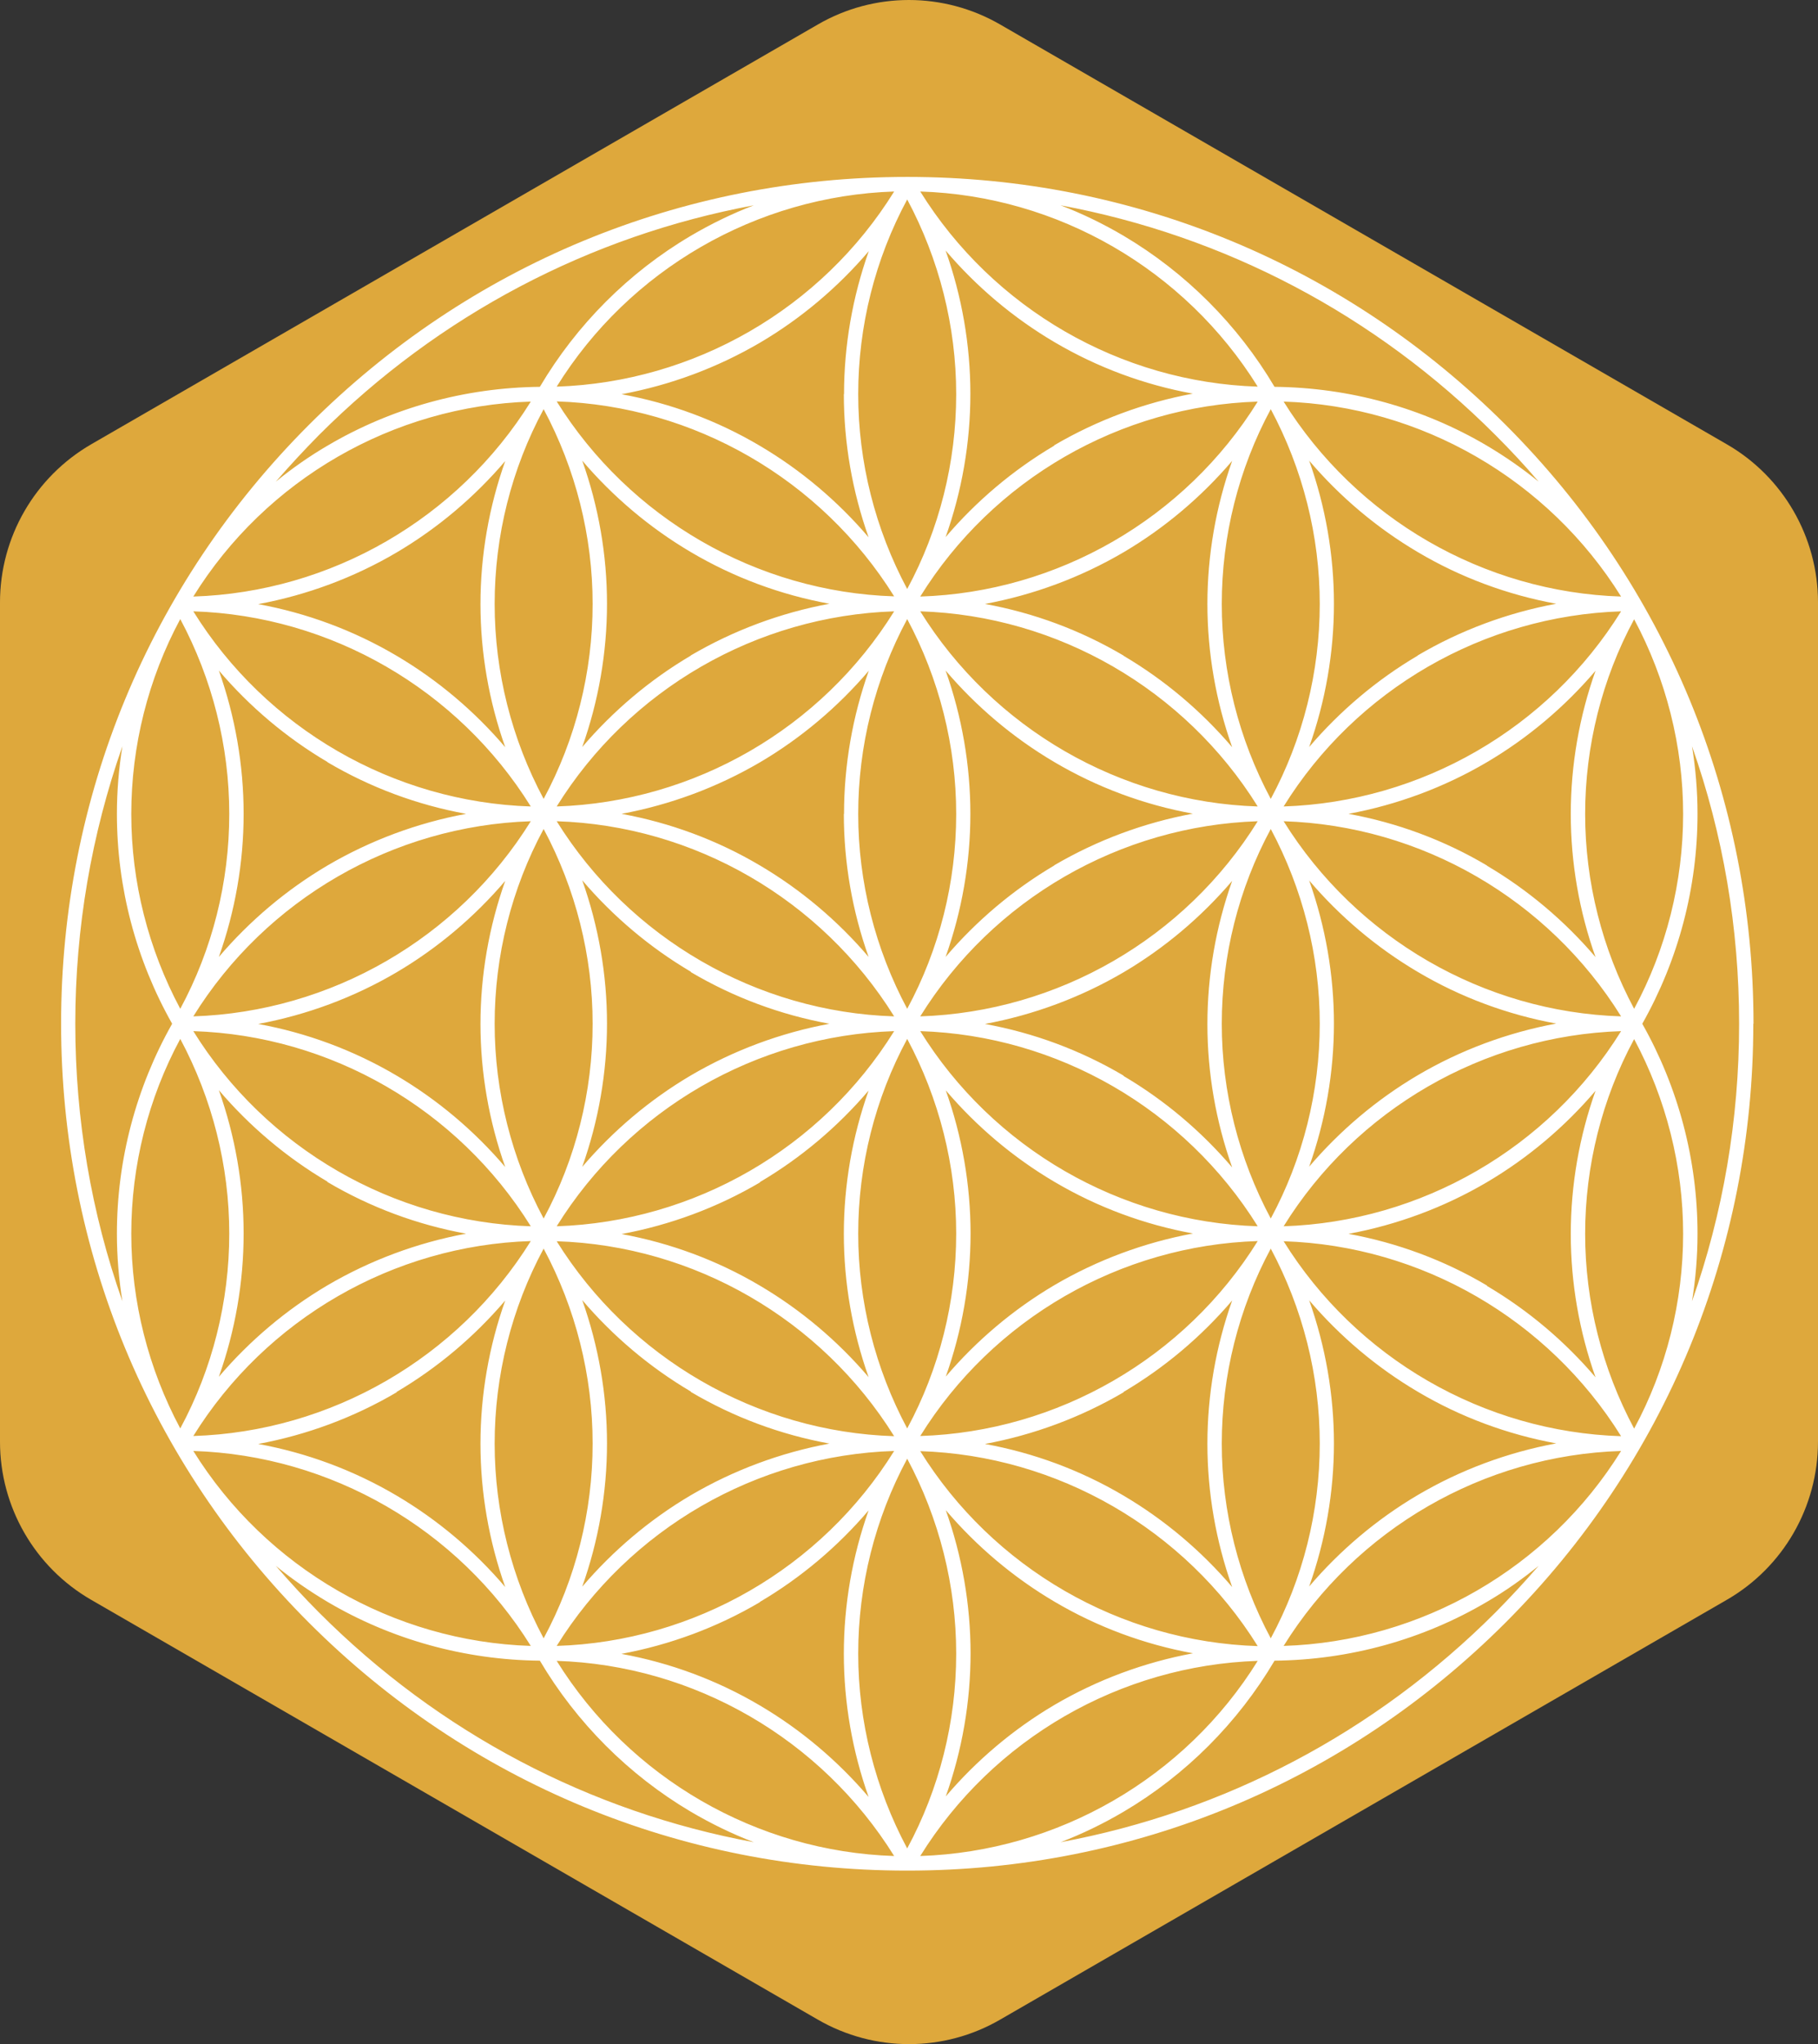
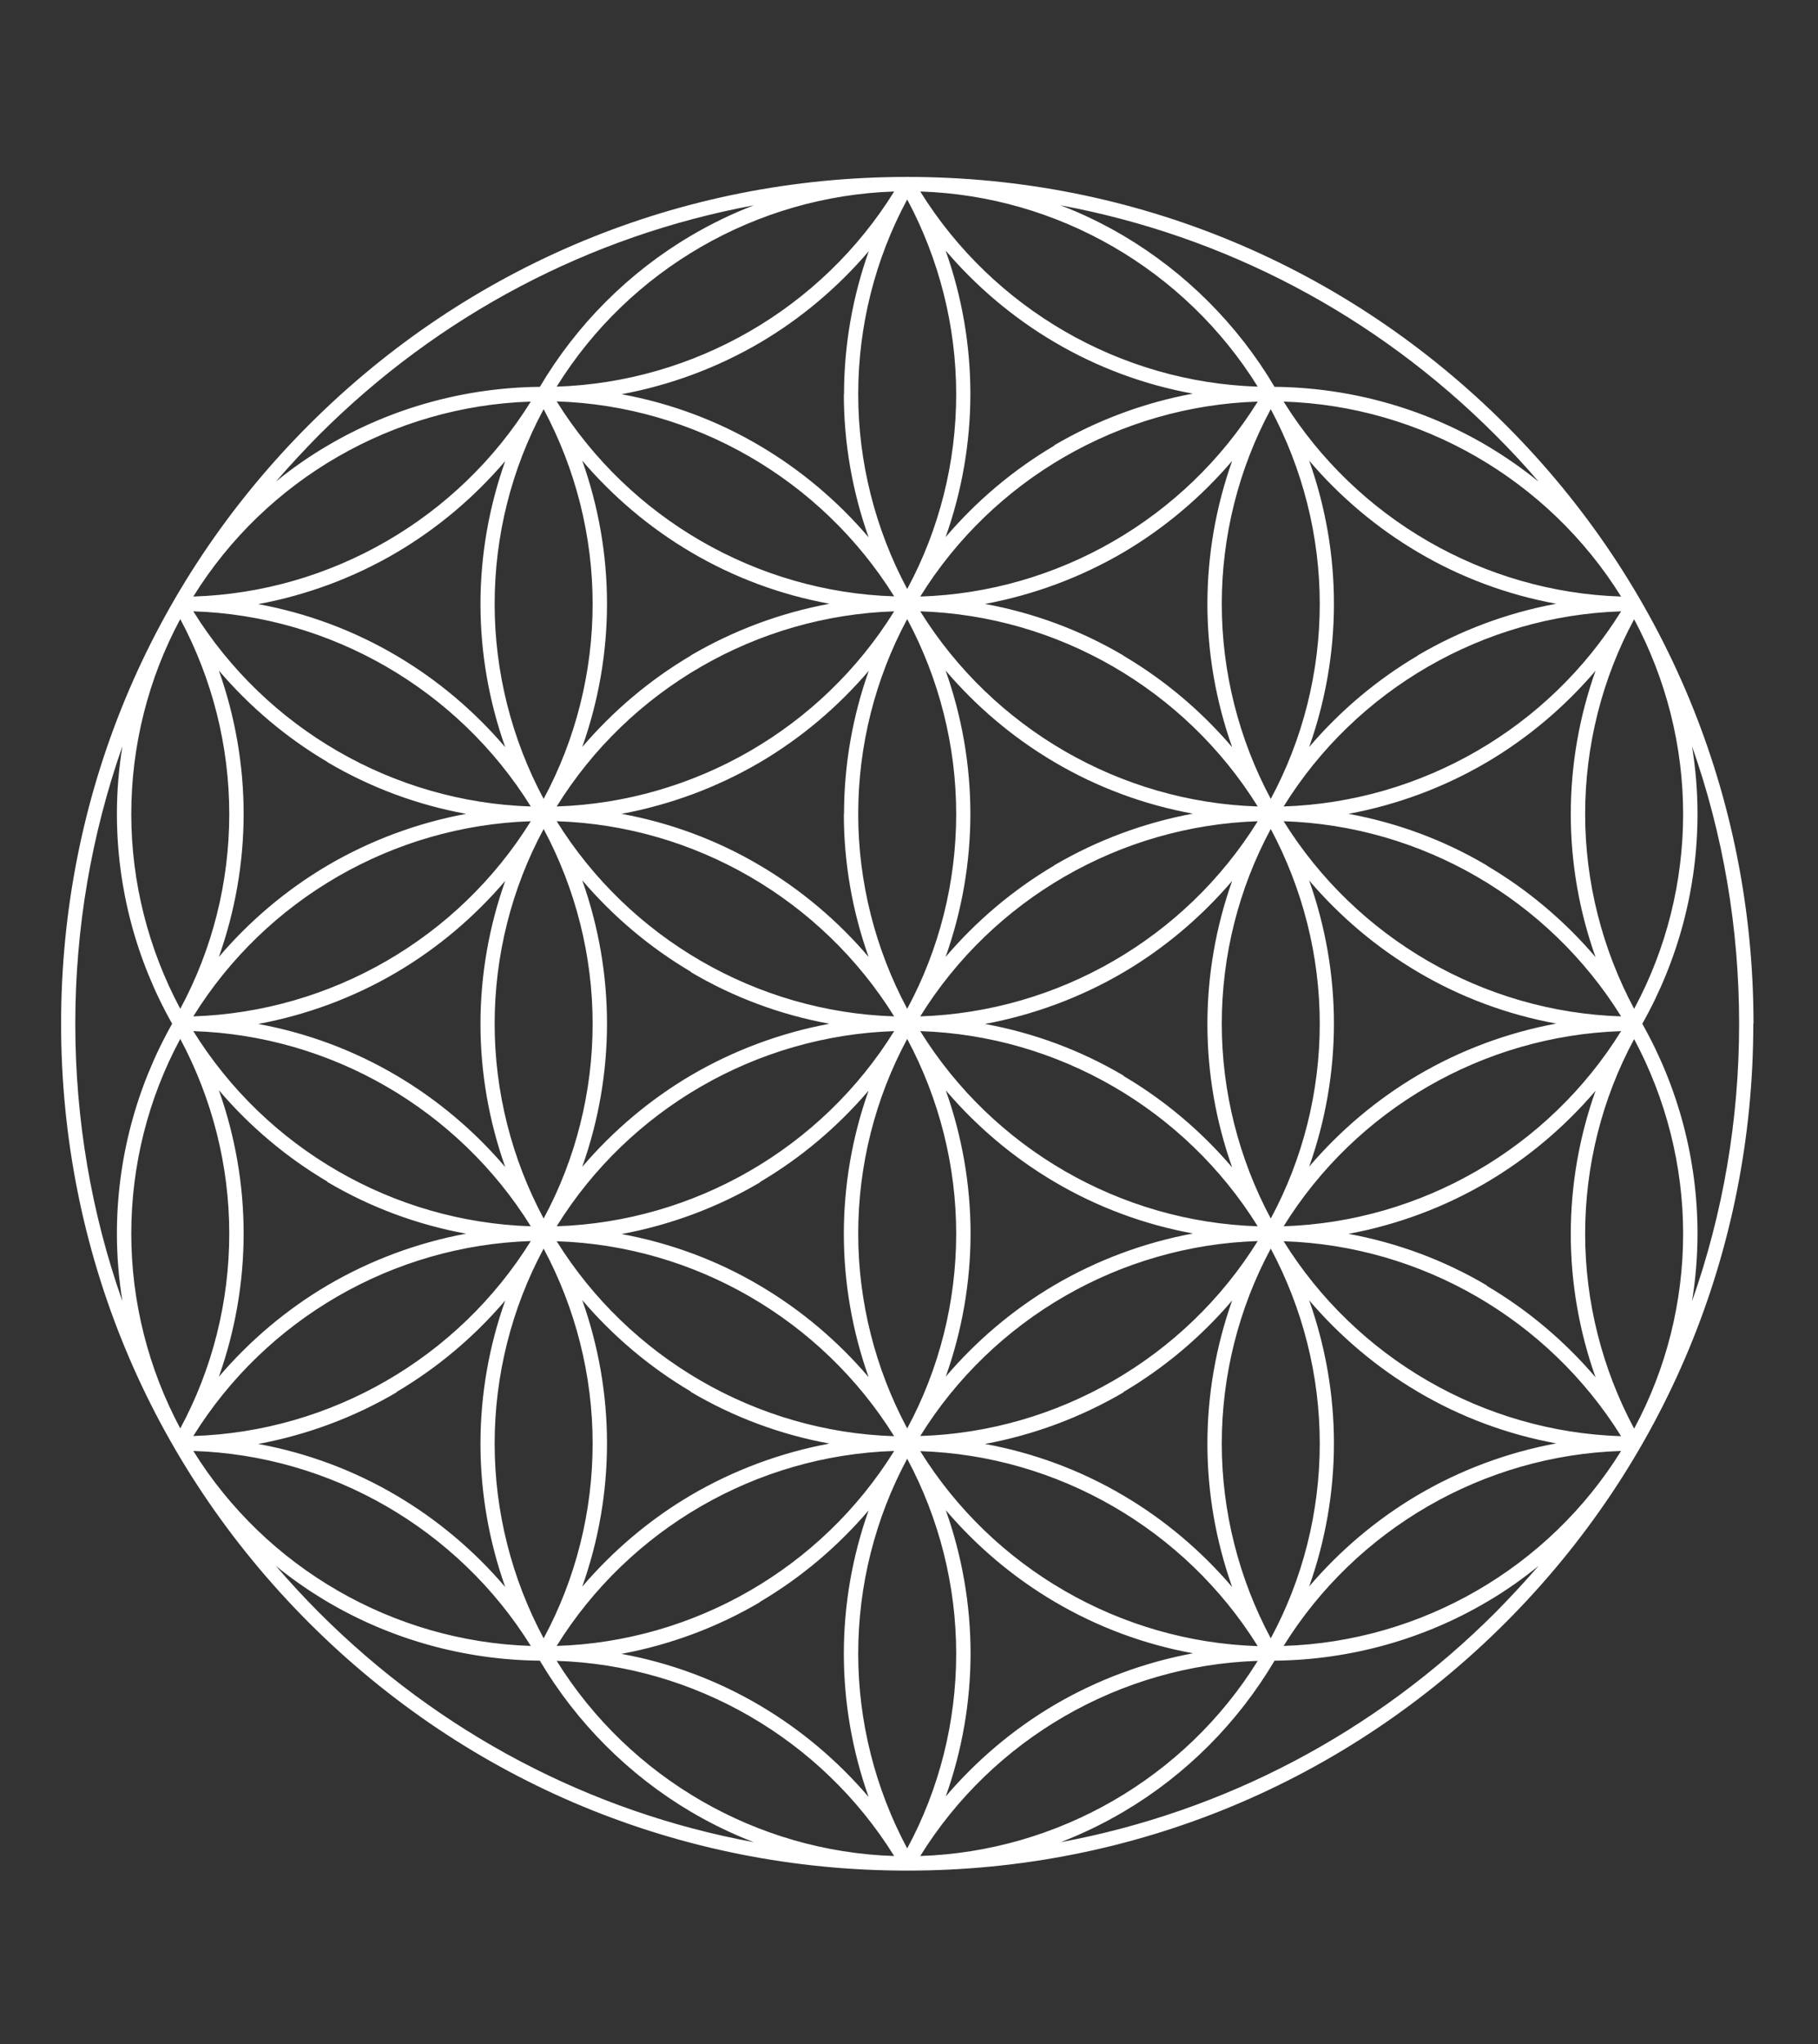
<svg xmlns="http://www.w3.org/2000/svg" id="Ebene_1" width="96" height="107.871" version="1.1" viewBox="0 0 96 107.871">
  <rect x="0" y="0" width="96" height="107.871" fill="#333333" stroke="none" />
  <defs>
    <style>
      .st0 {
        fill: #dea83c;
      }

      .st1 {
        fill: #fff;
      }
    </style>
  </defs>
-   <path class="st0" d="M96,76.08V31.791c0-3.446-1.838-6.632-4.824-8.35L52.819,1.296c-2.987-1.728-6.662-1.728-9.639,0L4.824,23.441C1.838,25.169,0,28.345,0,31.791v44.289C0,79.526,1.838,82.713,4.824,84.431l38.356,22.145c2.987,1.728,6.662,1.728,9.639,0l38.356-22.145c2.987-1.718,4.824-4.904,4.824-8.35h0Z" />
  <path class="st1" d="M92.594,54.026c0-11.936-4.645-23.163-13.085-31.604-8.44-8.43-19.648-13.085-31.574-13.085h-.05c-11.926,0-23.143,4.655-31.574,13.085C7.871,30.862,3.226,42.089,3.226,54.026s4.645,23.163,13.085,31.604c8.43,8.43,19.648,13.085,31.574,13.085h.04c11.926,0,23.143-4.655,31.574-13.085,8.44-8.44,13.085-19.668,13.085-31.604h.01ZM59.332,56.763c-2.267-1.339-4.745-2.257-7.322-2.727,2.577-.479,5.054-1.398,7.322-2.727,2.167-1.278,4.105-2.917,5.733-4.824-.859,2.417-1.308,4.974-1.308,7.561s.45,5.144,1.308,7.561c-1.628-1.908-3.566-3.546-5.733-4.824h0s0-.02,0-.02ZM66.414,64.713c-7.262-.23-13.984-4.115-17.82-10.298,7.252.23,13.974,4.115,17.82,10.298h0ZM48.594,53.636c3.836-6.183,10.558-10.059,17.82-10.298-3.836,6.183-10.558,10.059-17.82,10.298h0ZM55.666,45.675c-2.167,1.278-4.105,2.917-5.733,4.824.859-2.417,1.308-4.974,1.308-7.551s-.45-5.144-1.308-7.561c1.628,1.908,3.566,3.546,5.733,4.824,2.267,1.339,4.745,2.257,7.322,2.727-2.577.479-5.054,1.398-7.322,2.727h0v.01h0ZM47.905,53.236c-1.688-3.156-2.587-6.692-2.587-10.278s.889-7.132,2.587-10.288c1.688,3.156,2.587,6.692,2.587,10.288s-.889,7.132-2.587,10.278h0ZM44.559,42.948c0,2.587.45,5.144,1.308,7.551-1.628-1.908-3.566-3.546-5.733-4.824-2.257-1.339-4.745-2.257-7.312-2.727,2.577-.479,5.054-1.398,7.322-2.727,2.167-1.278,4.105-2.917,5.733-4.824-.859,2.417-1.308,4.974-1.308,7.561h0l-.01-.01h0ZM47.216,53.636c-7.252-.23-13.974-4.115-17.82-10.298,7.252.23,13.974,4.115,17.82,10.298h0ZM36.478,51.299c2.267,1.339,4.745,2.257,7.322,2.727-2.577.479-5.054,1.398-7.322,2.727-2.167,1.278-4.105,2.917-5.733,4.824.859-2.417,1.308-4.974,1.308-7.561s-.45-5.144-1.308-7.561c1.628,1.908,3.566,3.546,5.733,4.824h0s0,.02,0,.02ZM47.216,54.415c-3.836,6.183-10.558,10.059-17.82,10.298,3.836-6.183,10.558-10.059,17.82-10.298h0ZM40.134,62.376c2.167-1.278,4.105-2.917,5.733-4.824-.859,2.417-1.308,4.974-1.308,7.561s.45,5.144,1.308,7.561c-1.628-1.908-3.566-3.546-5.733-4.824-2.257-1.339-4.745-2.257-7.312-2.727,2.577-.479,5.054-1.398,7.312-2.727h0s0-.02,0-.02ZM47.905,54.825c1.688,3.156,2.587,6.692,2.587,10.278s-.889,7.132-2.587,10.278c-1.688-3.156-2.587-6.692-2.587-10.278s.889-7.132,2.587-10.278h0ZM51.251,65.103c0-2.587-.45-5.144-1.308-7.561,1.628,1.908,3.566,3.546,5.733,4.824,2.267,1.339,4.745,2.257,7.322,2.727-2.577.479-5.054,1.398-7.322,2.727-2.167,1.278-4.105,2.917-5.733,4.824.859-2.417,1.308-4.974,1.308-7.561h0s0,.02,0,.02ZM64.516,54.026c0-3.586.889-7.132,2.587-10.278,1.688,3.156,2.587,6.692,2.587,10.278s-.889,7.132-2.587,10.278c-1.688-3.156-2.587-6.692-2.587-10.278h0ZM48.594,32.261c7.252.23,13.974,4.115,17.82,10.298-7.252-.23-13.974-4.115-17.82-10.298h0ZM29.396,42.559c3.836-6.183,10.558-10.059,17.82-10.298-3.836,6.183-10.558,10.059-17.82,10.298h0ZM31.294,54.026c0,3.586-.889,7.132-2.587,10.278-1.688-3.156-2.587-6.692-2.587-10.278s.889-7.132,2.587-10.278c1.688,3.156,2.587,6.692,2.587,10.278h0ZM47.216,75.791c-7.252-.23-13.974-4.115-17.82-10.288,7.252.23,13.974,4.115,17.82,10.288h0ZM66.414,65.493c-3.836,6.173-10.568,10.059-17.82,10.288,3.836-6.183,10.558-10.059,17.82-10.288h0ZM70.439,54.026c0-2.587-.45-5.144-1.308-7.561,1.628,1.908,3.566,3.546,5.733,4.824,2.257,1.339,4.745,2.257,7.312,2.727-2.577.479-5.054,1.398-7.312,2.727-2.167,1.278-4.105,2.917-5.733,4.824.859-2.417,1.308-4.974,1.308-7.561h0v.02h0ZM59.332,34.598c-2.267-1.339-4.745-2.257-7.322-2.727,2.577-.479,5.054-1.398,7.322-2.727,2.167-1.278,4.105-2.917,5.733-4.824-.859,2.417-1.308,4.974-1.308,7.551s.45,5.144,1.308,7.561c-1.628-1.908-3.566-3.546-5.733-4.824h0v-.01ZM36.478,34.598c-2.167,1.278-4.105,2.917-5.733,4.824.859-2.417,1.308-4.974,1.308-7.561s-.45-5.144-1.308-7.551c1.628,1.908,3.566,3.546,5.733,4.824,2.267,1.339,4.745,2.257,7.322,2.727-2.577.479-5.054,1.398-7.322,2.727h0v.01ZM25.371,54.026c0,2.587.45,5.144,1.308,7.561-1.628-1.908-3.566-3.546-5.733-4.824-2.267-1.339-4.745-2.257-7.312-2.727,2.577-.479,5.054-1.398,7.312-2.727,2.167-1.278,4.105-2.917,5.733-4.824-.859,2.417-1.308,4.974-1.308,7.561h0s0-.02,0-.02ZM36.478,73.453c2.267,1.339,4.745,2.257,7.322,2.727-2.577.479-5.054,1.398-7.322,2.727-2.167,1.278-4.105,2.917-5.733,4.824.859-2.417,1.308-4.974,1.308-7.561s-.45-5.144-1.308-7.561c1.628,1.908,3.566,3.546,5.733,4.824h0s0,.02,0,.02ZM59.332,73.453c2.167-1.278,4.105-2.917,5.733-4.824-.859,2.417-1.308,4.974-1.308,7.561s.45,5.144,1.308,7.561c-1.628-1.908-3.566-3.546-5.733-4.824-2.267-1.339-4.745-2.257-7.322-2.727,2.577-.479,5.054-1.398,7.322-2.727h0s0-.02,0-.02ZM85.602,54.415c-3.836,6.183-10.558,10.059-17.82,10.298,3.836-6.183,10.558-10.059,17.82-10.298h0ZM67.782,43.338c7.262.23,13.974,4.115,17.82,10.298-7.252-.23-13.974-4.115-17.82-10.298h0ZM64.516,31.871c0-3.586.889-7.132,2.587-10.278,1.688,3.156,2.587,6.692,2.587,10.278s-.889,7.132-2.587,10.288c-1.688-3.156-2.587-6.692-2.587-10.288h0ZM48.594,31.481c3.836-6.183,10.558-10.059,17.82-10.288-3.836,6.173-10.558,10.059-17.82,10.288h0ZM29.396,21.183c7.252.23,13.974,4.115,17.82,10.288-7.252-.23-13.974-4.115-17.82-10.288h0ZM31.294,31.871c0,3.586-.889,7.132-2.587,10.288-1.688-3.156-2.587-6.692-2.587-10.288s.889-7.132,2.587-10.278c1.688,3.156,2.587,6.692,2.587,10.278h0ZM10.208,53.636c3.836-6.183,10.558-10.059,17.82-10.298-3.836,6.183-10.558,10.059-17.82,10.298h0ZM28.028,64.713c-7.262-.23-13.984-4.115-17.82-10.298,7.252.23,13.974,4.115,17.82,10.298h0ZM31.294,76.18c0,3.586-.889,7.132-2.587,10.278-1.688-3.156-2.587-6.692-2.587-10.278s.889-7.132,2.587-10.288c1.688,3.156,2.587,6.692,2.587,10.288h0ZM47.216,76.57c-3.836,6.183-10.558,10.059-17.82,10.288,3.836-6.173,10.558-10.059,17.82-10.288h0ZM66.414,86.868c-7.262-.23-13.984-4.115-17.82-10.288,7.252.23,13.974,4.115,17.82,10.288h0ZM64.516,76.18c0-3.586.889-7.132,2.587-10.288,1.688,3.156,2.587,6.692,2.587,10.288s-.889,7.132-2.587,10.278c-1.688-3.156-2.587-6.692-2.587-10.278h0ZM78.52,67.84c-2.257-1.339-4.745-2.257-7.312-2.727,2.577-.479,5.054-1.398,7.312-2.727,2.167-1.278,4.105-2.917,5.733-4.824-.859,2.417-1.308,4.974-1.308,7.561s.45,5.144,1.308,7.561c-1.628-1.908-3.566-3.546-5.733-4.824h0s0-.02,0-.02ZM85.602,75.791c-7.262-.23-13.984-4.115-17.82-10.288,7.262.23,13.974,4.115,17.82,10.288h0ZM78.52,45.675c-2.257-1.339-4.745-2.257-7.312-2.727,2.577-.479,5.054-1.398,7.312-2.727,2.167-1.278,4.105-2.917,5.733-4.824-.859,2.417-1.308,4.974-1.308,7.561s.45,5.144,1.308,7.551c-1.628-1.908-3.566-3.546-5.733-4.824h0v-.01h0ZM67.782,42.559c3.836-6.183,10.558-10.059,17.82-10.298-3.836,6.183-10.558,10.059-17.82,10.298h0ZM74.864,34.598c-2.167,1.278-4.105,2.917-5.733,4.824.859-2.417,1.308-4.974,1.308-7.561s-.45-5.144-1.308-7.551c1.628,1.908,3.566,3.546,5.733,4.824,2.257,1.339,4.745,2.257,7.312,2.727-2.577.479-5.054,1.398-7.312,2.727h0v.01ZM55.666,23.52c-2.167,1.278-4.105,2.917-5.733,4.824.859-2.417,1.308-4.974,1.308-7.561s-.45-5.144-1.308-7.561c1.628,1.908,3.566,3.546,5.733,4.824,2.267,1.339,4.745,2.257,7.322,2.727-2.577.479-5.054,1.398-7.322,2.727h0s0,.02,0,.02ZM47.905,31.082c-1.688-3.156-2.587-6.692-2.587-10.278s.889-7.132,2.587-10.278c1.688,3.156,2.587,6.692,2.587,10.278s-.889,7.132-2.587,10.278h0ZM44.559,20.794c0,2.587.45,5.144,1.308,7.561-1.628-1.908-3.566-3.546-5.733-4.824-2.257-1.339-4.745-2.257-7.312-2.727,2.577-.479,5.054-1.398,7.322-2.727,2.167-1.278,4.105-2.917,5.733-4.824-.859,2.417-1.308,4.974-1.308,7.561h0l-.01-.02ZM25.371,31.871c0,2.587.45,5.144,1.308,7.561-1.628-1.908-3.566-3.546-5.733-4.824-2.267-1.339-4.745-2.257-7.312-2.727,2.577-.479,5.054-1.398,7.312-2.727,2.167-1.278,4.105-2.917,5.733-4.824-.859,2.417-1.308,4.974-1.308,7.551h0v-.01ZM28.028,42.559c-7.252-.23-13.984-4.115-17.82-10.298,7.252.23,13.974,4.115,17.82,10.298h0ZM17.29,40.221c2.267,1.339,4.745,2.257,7.322,2.727-2.577.479-5.054,1.398-7.322,2.727-2.167,1.278-4.105,2.917-5.733,4.824.859-2.417,1.308-4.974,1.308-7.551s-.45-5.144-1.308-7.561c1.628,1.908,3.566,3.546,5.733,4.824h0v.01h0ZM17.29,62.376c2.267,1.339,4.745,2.257,7.322,2.727-2.577.479-5.054,1.398-7.322,2.727-2.167,1.278-4.105,2.917-5.733,4.824.859-2.417,1.308-4.974,1.308-7.561s-.45-5.144-1.308-7.561c1.628,1.908,3.566,3.546,5.733,4.824h0s0,.02,0,.02ZM28.028,65.493c-3.836,6.173-10.558,10.059-17.82,10.288,3.836-6.173,10.558-10.059,17.82-10.288h0ZM20.946,73.453c2.167-1.278,4.105-2.917,5.733-4.824-.859,2.417-1.308,4.974-1.308,7.561s.45,5.144,1.308,7.561c-1.628-1.908-3.566-3.546-5.733-4.824-2.267-1.339-4.745-2.257-7.312-2.727,2.577-.479,5.054-1.398,7.312-2.727h0s0-.02,0-.02ZM40.134,84.531c2.167-1.278,4.105-2.917,5.733-4.824-.859,2.417-1.308,4.974-1.308,7.561s.45,5.144,1.308,7.561c-1.628-1.908-3.566-3.546-5.733-4.824-2.267-1.339-4.745-2.257-7.322-2.727,2.577-.479,5.054-1.398,7.312-2.727h0s.01-.02.01-.02ZM47.905,76.979c1.688,3.156,2.587,6.692,2.587,10.288s-.889,7.132-2.587,10.278c-1.688-3.156-2.587-6.692-2.587-10.278s.889-7.132,2.587-10.288h0ZM51.251,87.257c0-2.587-.45-5.144-1.308-7.561,1.628,1.908,3.566,3.546,5.733,4.824,2.267,1.339,4.745,2.257,7.322,2.727-2.577.479-5.054,1.398-7.322,2.727-2.167,1.278-4.105,2.917-5.733,4.824.859-2.417,1.308-4.974,1.308-7.561h0s0,.02,0,.02ZM70.439,76.18c0-2.587-.45-5.144-1.308-7.561,1.628,1.908,3.566,3.546,5.733,4.824,2.257,1.339,4.745,2.257,7.312,2.727-2.577.479-5.054,1.398-7.312,2.727-2.167,1.278-4.105,2.917-5.733,4.824.859-2.417,1.308-4.974,1.308-7.561h0v.02h0ZM86.291,75.391c-1.688-3.156-2.587-6.692-2.587-10.278s.889-7.132,2.587-10.278c1.688,3.156,2.587,6.692,2.587,10.278s-.889,7.132-2.587,10.278h0ZM86.291,53.236c-1.688-3.156-2.587-6.692-2.587-10.278s.889-7.132,2.587-10.278c1.688,3.156,2.587,6.692,2.587,10.278s-.889,7.132-2.587,10.278h0ZM85.602,31.481c-7.252-.23-13.974-4.115-17.82-10.288,7.262.23,13.974,4.115,17.82,10.288h0ZM48.594,10.106c7.262.23,13.974,4.115,17.82,10.298-7.252-.23-13.974-4.115-17.82-10.298h0ZM29.396,20.404c3.836-6.183,10.558-10.059,17.82-10.298-3.836,6.183-10.558,10.059-17.82,10.298h0ZM10.208,31.481c3.836-6.183,10.558-10.059,17.82-10.288-3.836,6.173-10.558,10.059-17.82,10.288h0ZM9.519,32.67c1.688,3.156,2.587,6.692,2.587,10.288s-.889,7.132-2.587,10.278c-1.688-3.156-2.587-6.692-2.587-10.278s.889-7.132,2.587-10.288h0ZM9.519,54.825c1.688,3.156,2.587,6.692,2.587,10.278s-.889,7.132-2.587,10.278c-1.688-3.156-2.587-6.692-2.587-10.278s.889-7.132,2.587-10.278h0ZM10.208,76.57c7.252.23,13.984,4.115,17.82,10.288-7.252-.23-13.984-4.115-17.82-10.288h0ZM47.216,97.945c-7.252-.23-13.974-4.115-17.82-10.298,7.252.23,13.974,4.115,17.82,10.298h0ZM66.414,87.647c-3.836,6.183-10.568,10.059-17.82,10.298,3.836-6.183,10.558-10.059,17.82-10.298h0ZM85.602,76.57c-3.836,6.183-10.558,10.059-17.82,10.288,3.836-6.173,10.558-10.059,17.82-10.288h0ZM89.348,68.669c.19-1.179.29-2.367.29-3.566,0-3.885-1.009-7.701-2.917-11.077,1.908-3.376,2.917-7.192,2.917-11.077,0-1.199-.1-2.387-.29-3.566,1.638,4.645,2.487,9.579,2.487,14.643s-.849,9.998-2.487,14.643h0ZM78.969,22.961c.789.789,1.558,1.608,2.277,2.457-.859-.699-1.768-1.329-2.727-1.898-3.386-1.998-7.262-3.067-11.217-3.106-1.938-3.276-4.695-6.033-7.971-7.971-1.069-.629-2.178-1.169-3.326-1.608,8.65,1.608,16.611,5.763,22.964,12.126h0ZM16.841,22.961c6.353-6.353,14.314-10.518,22.964-12.126-1.149.44-2.257.979-3.326,1.608-3.286,1.938-6.033,4.695-7.971,7.971-3.955.04-7.831,1.109-11.217,3.106-.959.559-1.868,1.199-2.727,1.898.729-.839,1.488-1.658,2.277-2.457h0ZM6.463,39.382c-.19,1.179-.29,2.367-.29,3.566,0,3.885,1.009,7.701,2.917,11.077-1.908,3.376-2.917,7.192-2.917,11.077,0,1.199.1,2.387.29,3.566-1.638-4.645-2.487-9.579-2.487-14.643s.859-9.998,2.487-14.643h0ZM16.841,85.09c-.799-.799-1.548-1.618-2.277-2.457.859.699,1.768,1.329,2.727,1.898,3.386,1.998,7.262,3.067,11.217,3.106,1.938,3.276,4.695,6.033,7.971,7.971,1.069.629,2.178,1.169,3.326,1.608-8.65-1.598-16.611-5.763-22.964-12.126h0ZM56.006,97.216c1.149-.44,2.257-.979,3.326-1.608,3.286-1.938,6.033-4.695,7.971-7.971,3.955-.04,7.831-1.109,11.217-3.106.959-.559,1.868-1.199,2.727-1.898-.729.839-1.488,1.658-2.277,2.457-6.353,6.353-14.314,10.518-22.964,12.126h0Z" />
</svg>